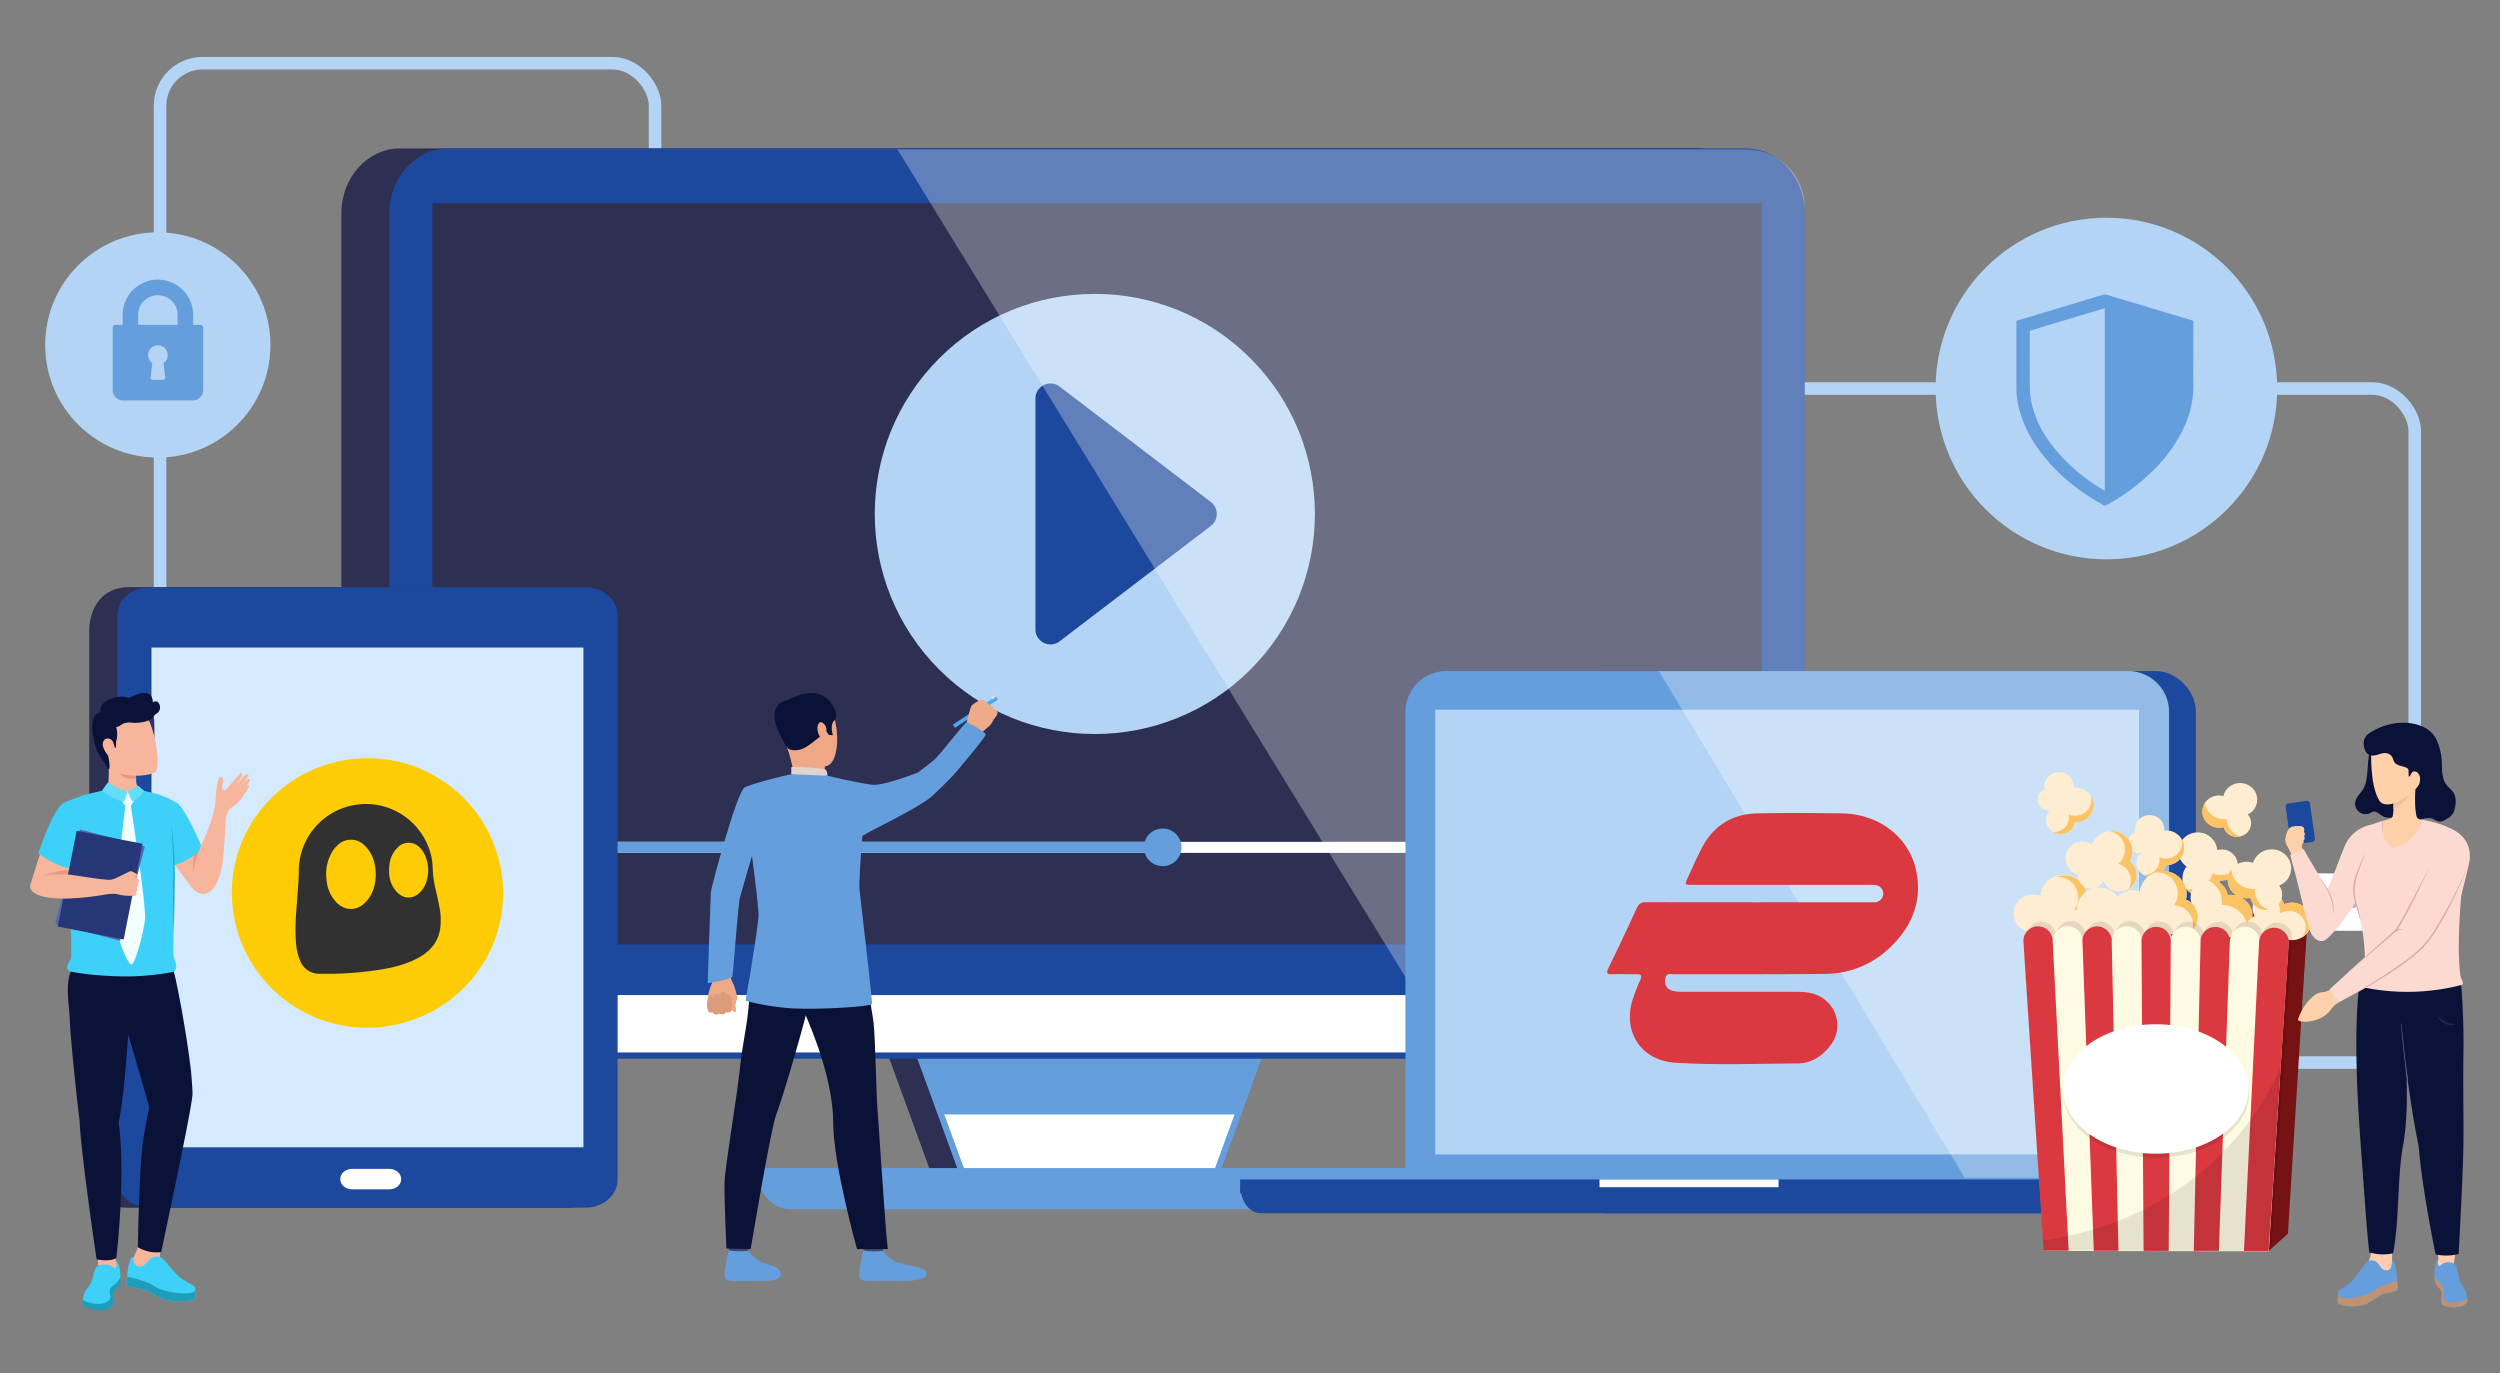
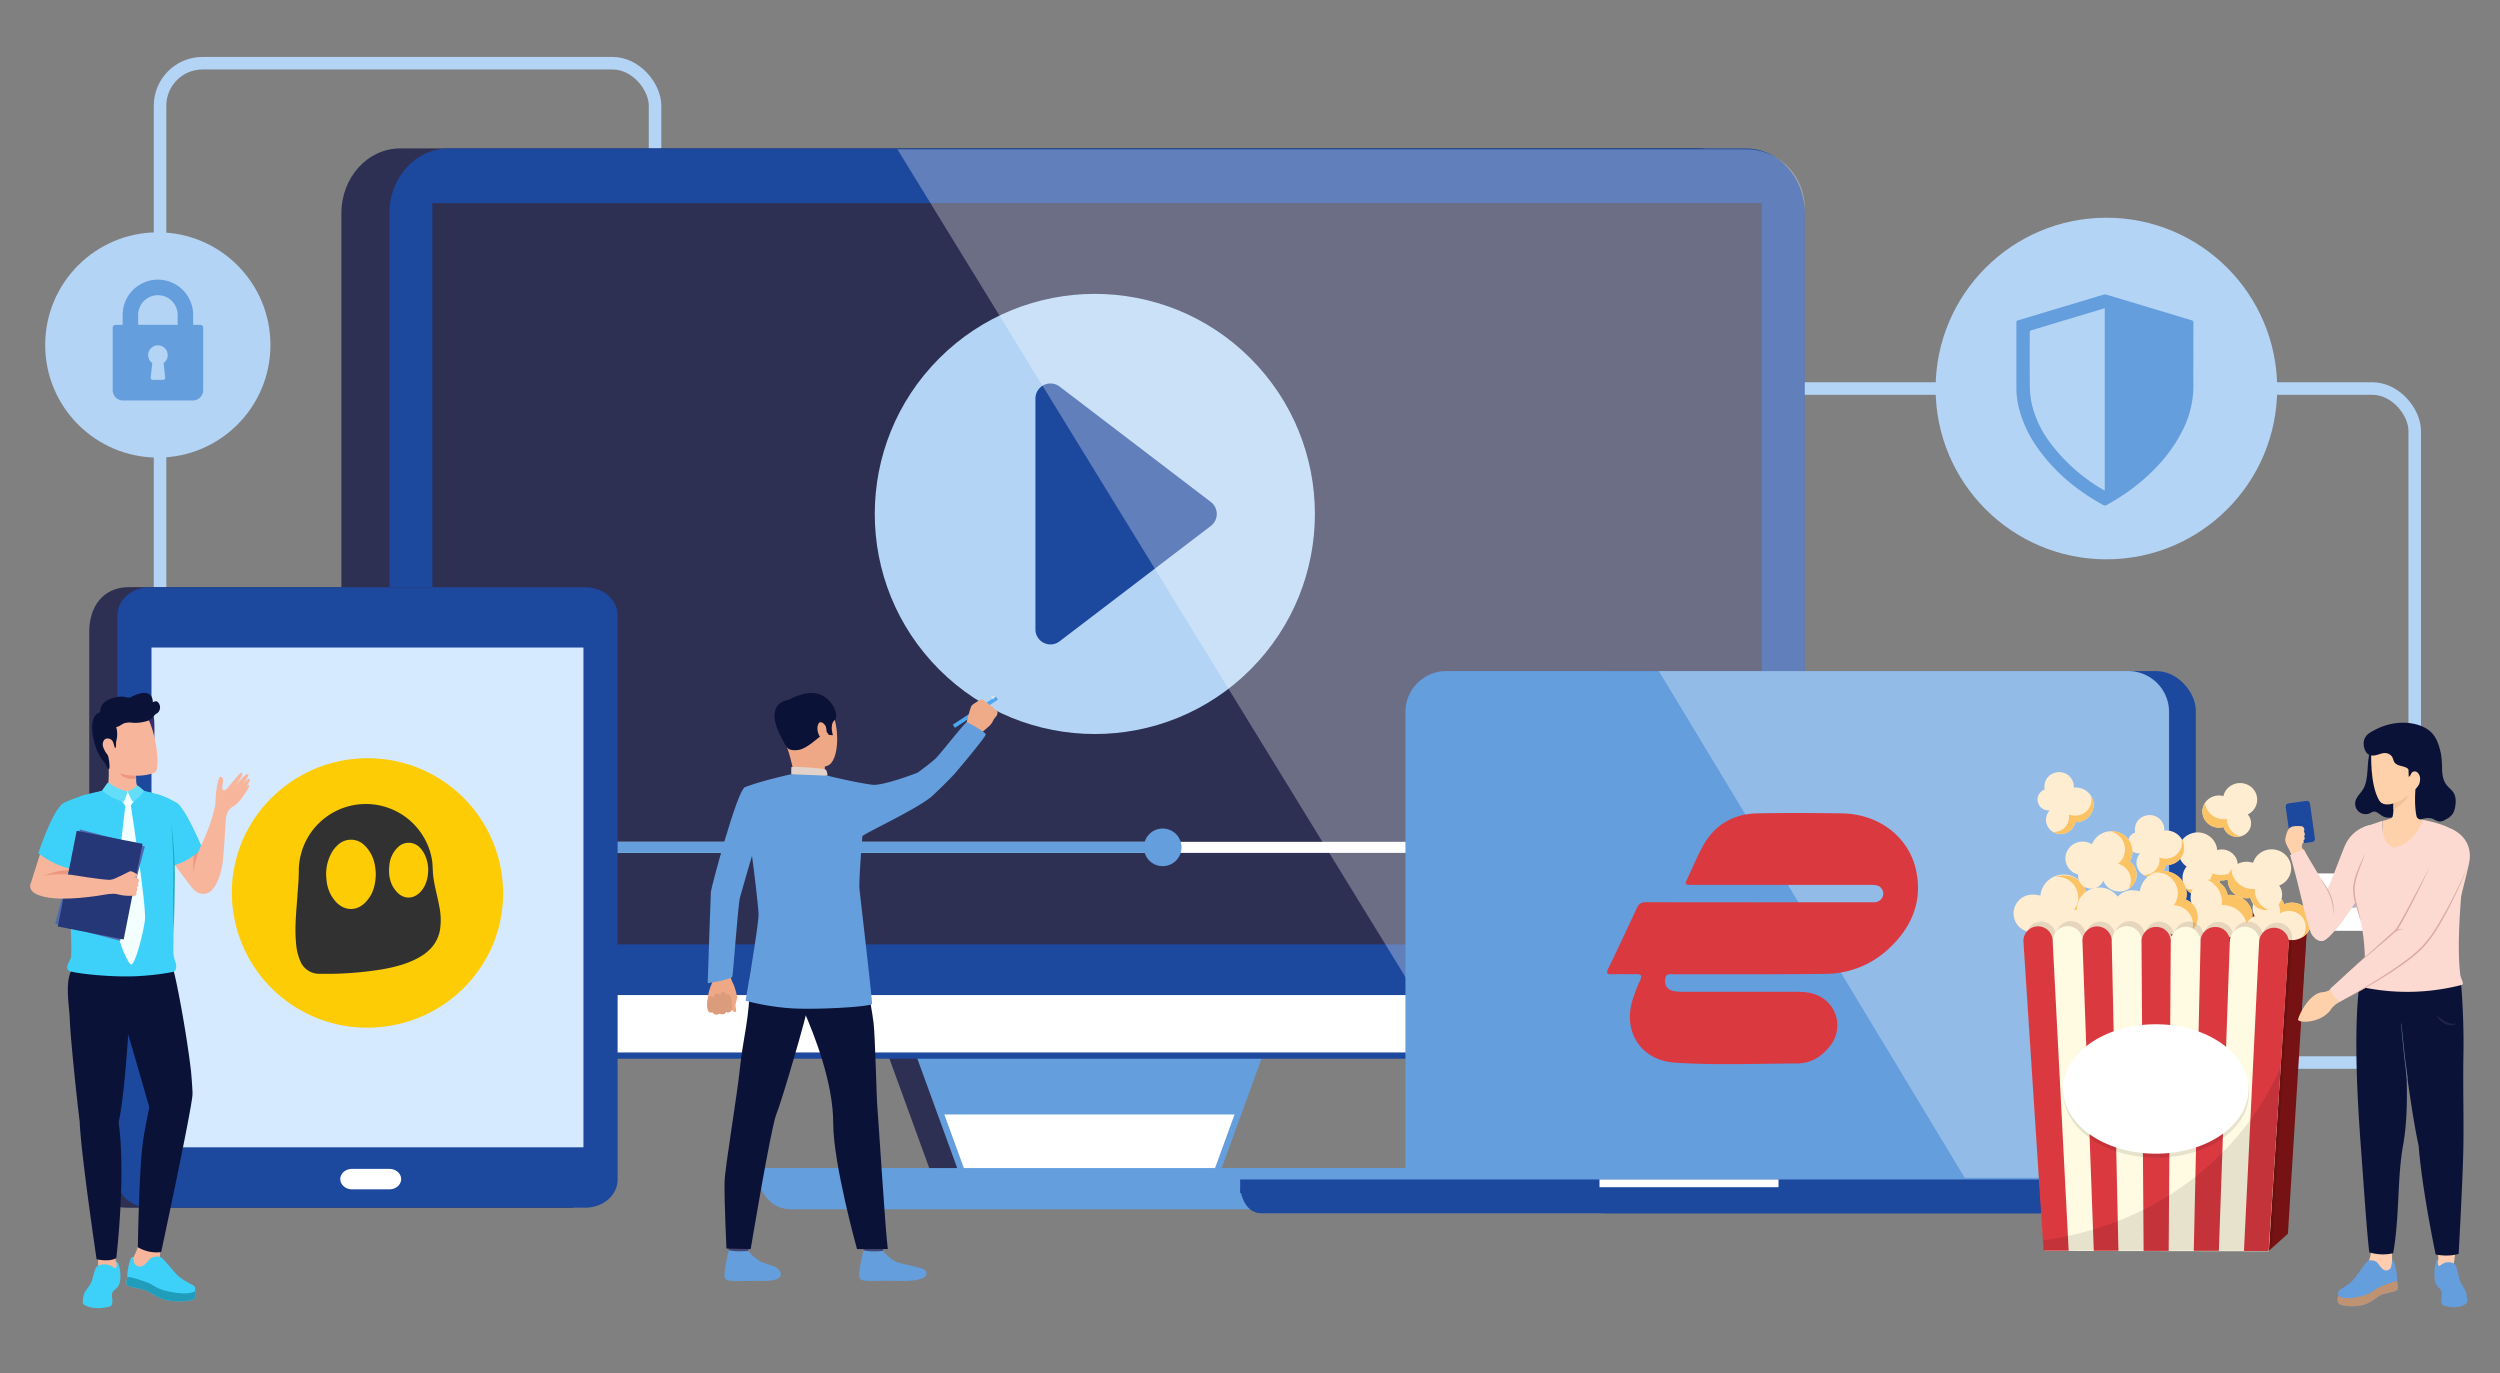
<svg xmlns="http://www.w3.org/2000/svg" viewBox="0 0 1196 657">
  <rect x="0" y="0" width="1196" height="657" fill="#808080" stroke="none" />
  <g style="isolation:isolate">
    <g id="Capa_1" data-name="Capa 1">
      <rect x="802.28" y="185.87" width="352.92" height="322.44" rx="20.32" style="fill:none;stroke:#b4d4f5;stroke-miterlimit:10;stroke-width:6px" />
      <rect x="76.57" y="30.24" width="236.8" height="399.1" rx="20.32" style="fill:none;stroke:#b4d4f5;stroke-miterlimit:10;stroke-width:6px" />
      <path d="M840.36,474c0,17.13-12.58,31-28.11,31H191.43c-15.53,0-28.11-13.87-28.11-31V102c0-17.12,12.58-31,28.11-31H812.25c15.53,0,28.11,13.88,28.11,31Z" style="fill:#2d3053" />
      <polygon points="589.25 500.19 423.21 500.19 447.22 566.11 565.25 566.11 589.25 500.19" style="fill:#2d3053" />
      <polygon points="604.21 500.19 438.17 500.19 462.18 566.11 580.21 566.11 604.21 500.19" style="fill:#fff;stroke:#649edd;stroke-miterlimit:10;stroke-width:3px" />
      <polygon points="604.21 500.19 592.21 533.15 450.18 533.15 438.17 500.19 604.21 500.19" style="fill:#649edd" />
      <path d="M664,578.51H378.37c-15.15,0-17.49-19.71-17.49-19.71H681.51S679.18,578.51,664,578.51Z" style="fill:#649edd" />
      <path d="M863.36,472.06c0,17-12.58,30.84-28.11,30.84H214.43c-15.53,0-28.11-13.8-28.11-30.84V101.88c0-17,12.58-30.85,28.11-30.85H835.25c15.53,0,28.11,13.81,28.11,30.85Z" style="fill:#1c489e" />
      <path d="M186.32,474.54v20.2c0,5.67,12.58,10.27,28.11,10.27H835.25c15.53,0,28.11-4.6,28.11-10.27v-20.2Z" style="fill:#fff;stroke:#1c489e;stroke-miterlimit:10;stroke-width:3px" />
      <rect x="206.86" y="97.15" width="635.95" height="354.63" style="fill:#2d3053" />
      <circle cx="523.77" cy="245.87" r="105.28" transform="translate(-20.45 442.38) rotate(-45)" style="fill:#b4d4f5" />
      <path d="M495.35,190.65V301.1a7.19,7.19,0,0,0,11.56,5.71l72.37-55.22a7.19,7.19,0,0,0,0-11.43l-72.37-55.23A7.2,7.2,0,0,0,495.35,190.65Z" style="fill:#1c489e" />
      <g style="opacity:0.3">
        <path d="M835.25,71.45H429.34l266.35,434H835.25a27.87,27.87,0,0,0,28.11-27.64V99.1A27.88,27.88,0,0,0,835.25,71.45Z" style="fill:#fff" />
      </g>
      <rect x="213.58" y="402.73" width="631.69" height="5.29" style="fill:#fff" />
      <rect x="213.52" y="402.73" width="346.33" height="5.29" style="fill:#649edd" />
      <path d="M547.23,405.37a9,9,0,1,1,9,9A9,9,0,0,1,547.23,405.37Z" style="fill:#649edd" />
      <rect x="749.06" y="321.05" width="301.42" height="259.38" rx="18.86" style="fill:#1c489e" />
      <path d="M1037.61,567.1V340.59a19.54,19.54,0,0,0-19.54-19.54H691.91a19.54,19.54,0,0,0-19.55,19.54V567.1Z" style="fill:#649edd" />
      <path d="M1027,580.43H603.44c-8.79,0-10.14-11.63-10.14-11.63h443.78S1035.73,580.43,1027,580.43Z" style="fill:#1c489e" />
      <rect x="593.3" y="564.26" width="443.78" height="6.52" style="fill:#1c489e" />
      <rect x="765.2" y="564.26" width="85.64" height="3.7" style="fill:#fff" />
-       <rect x="686.65" y="339.51" width="336.68" height="212.77" style="fill:#b4d4f5" />
      <path d="M1037.74,563.47V340.59a19.54,19.54,0,0,0-19.54-19.54H793.6L939.94,563.47Z" style="fill:#fff;opacity:0.3" />
      <path d="M1062,421.18a7.9,7.9,0,0,0,4.34-.75,7.32,7.32,0,0,0,3.36-10,7.74,7.74,0,0,0-9-3.74,8.79,8.79,0,0,0-1-3.5,9.42,9.42,0,0,0-12.46-4,8.86,8.86,0,0,0-4.07,12.09,9,9,0,0,0,2.92,3.27,8.5,8.5,0,0,0-1,9.4,9.12,9.12,0,0,0,12.08,3.82A8.7,8.7,0,0,0,1062,421.18Z" style="fill:#ffedd2" />
      <path d="M1057.1,427.85a8.7,8.7,0,0,0,4.85-6.67,7.9,7.9,0,0,0,4.34-.75,7.43,7.43,0,0,0,4.08-5.41,10.16,10.16,0,0,1-3.25,2.5,10.56,10.56,0,0,1-8.62.32,10.05,10.05,0,0,1-5.36,6.56,10.59,10.59,0,0,1-7.45.71A9.16,9.16,0,0,0,1057.1,427.85Z" style="fill:#fcc365" />
      <path d="M1036.05,413.88a8.75,8.75,0,0,0,2.15-.2,8.29,8.29,0,0,0,6.48-9.9,8.53,8.53,0,0,0-9.32-6.4,6.65,6.65,0,0,0-.14-2.12,7,7,0,0,0-8.42-5.13,6.81,6.81,0,0,0-5.32,8.11,5.14,5.14,0,0,0-3.31,6,5.32,5.32,0,0,0,5.7,4,6.62,6.62,0,0,0-1.62,6,7,7,0,0,0,8.41,5.13A6.91,6.91,0,0,0,1036.05,413.88Zm-8.28-7.82h0l0-.06Z" style="fill:#ffedd2" />
      <path d="M1030.66,419.36a6.91,6.91,0,0,0,5.39-5.48,8.75,8.75,0,0,0,2.15-.2,8.18,8.18,0,0,0,5.32-12.58c0,.15.09.31.12.47a7.55,7.55,0,0,1-5.9,9,8,8,0,0,1-4.79-.43,7,7,0,0,1-5.48,8.22,7.35,7.35,0,0,1-1.31.17l-.41.16A7.21,7.21,0,0,0,1030.66,419.36Z" style="fill:#fcc365" />
      <path d="M1103.69,442.48a7.14,7.14,0,0,0-14.09-1.43,7.13,7.13,0,0,0-14.16.95v.22h0c0-.13,0-.21,0-.22a6.81,6.81,0,0,0-7-6.69,6.9,6.9,0,0,0-7,6.78v.11h0V442a7.12,7.12,0,0,0-14.24,0c0,.07,0,.14,0,.21h0v-.1a7,7,0,0,0-14,0v.11h0a1.48,1.48,0,0,0,0-.21,7.12,7.12,0,0,0-14.24,0c0,.07,0,.14,0,.21h0V442a7,7,0,0,0-14,0v.11h0c0-.07,0-.14,0-.22a7.12,7.12,0,0,0-14.24,0,1.62,1.62,0,0,0,0,.22h0V442a7,7,0,0,0-14,0c0,.5,7.67,117.82,9.33,143.32h0l.24,3.65c0,.79.08,1.21.08,1.21l12,0v0l12,0v0h11.79v0l12,0v0l12,0v0l12,0v0l12,0v0l12,0v0H1094v0h0v-.06h.06l5.71-88.3h0C1101.87,470.51,1103.69,442.74,1103.69,442.48Z" style="fill:#961b1f" />
      <polygon points="1094.55 590.2 1085.41 598.38 1095 450.66 1103.69 443.34 1094.55 590.2" style="fill:#761213" />
      <path d="M1065.68,428.21a8.53,8.53,0,0,0-2.18-4.5,9.09,9.09,0,0,0-12.56-.67A8.44,8.44,0,0,0,1049.3,434a10.92,10.92,0,0,0-3.75,2.13,10.23,10.23,0,0,0-.83,14.77,11,11,0,0,0,15.23.81,10.3,10.3,0,0,0,2.92-4.17,10.73,10.73,0,0,0,11.2-1.73,9.92,9.92,0,0,0,.81-14.31A10.63,10.63,0,0,0,1065.68,428.21Z" style="fill:#ffedd2" />
      <path d="M1074.88,431.49a10.63,10.63,0,0,0-9.2-3.28,8.53,8.53,0,0,0-2.18-4.5,9,9,0,0,0-7.5-2.83,12,12,0,0,1,3.88,2.79,11.37,11.37,0,0,1,3,9.3,12.18,12.18,0,0,1,9.22,3.87,11.36,11.36,0,0,1,3.06,7.91A9.91,9.91,0,0,0,1074.88,431.49Z" style="fill:#fcc365" />
      <path d="M1028.69,460.14a9.06,9.06,0,0,0,5.13-.08,8.57,8.57,0,0,0,5.8-10.82,8.9,8.9,0,0,0-9.63-5.95,10.05,10.05,0,0,0-.45-4.19,10.86,10.86,0,0,0-13.54-6.82,10.32,10.32,0,0,0-4.31,17.43,9.93,9.93,0,0,0-3,10.6,10.52,10.52,0,0,0,13.13,6.6A10.25,10.25,0,0,0,1028.69,460.14Z" style="fill:#ffedd2" />
      <path d="M1021.83,466.91a10.25,10.25,0,0,0,6.86-6.77,9.06,9.06,0,0,0,5.13-.08,8.77,8.77,0,0,0,5.75-5.46,12.12,12.12,0,0,1-4.22,2.28,12.29,12.29,0,0,1-10-1.21,11.87,11.87,0,0,1-7.43,6.55,12.3,12.3,0,0,1-8.7-.55A10.58,10.58,0,0,0,1021.83,466.91Z" style="fill:#fcc365" />
      <path d="M998.13,432.43a11.21,11.21,0,1,0-22-3.95,9.6,9.6,0,0,0-2.85-.44,9,9,0,1,0-.07,17.9,7,7,0,0,0,13.88-.06,9.3,9.3,0,0,0,7.51,3.76,9.09,9.09,0,0,0,9.25-8.93A9,9,0,0,0,998.13,432.43Zm-12.78,8v.06l-.07-.07Z" style="fill:#ffedd2" />
      <path d="M1003.81,440.71a9,9,0,0,0-5.68-8.28,10.87,10.87,0,0,0-10.86-13.64,11.58,11.58,0,0,0-3.88.66l.65,0a10.09,10.09,0,0,1,10.22,9.94,9.62,9.62,0,0,1-2,5.82,9.32,9.32,0,0,1,9.28,9.18,8.37,8.37,0,0,1-.17,1.67c0,.19.07.38.09.56A8.77,8.77,0,0,0,1003.81,440.71Z" style="fill:#fcc365" />
      <path d="M1045.73,430.34a10.64,10.64,0,0,0,.37-2.73,11.26,11.26,0,0,0-22.4-1.21,9.6,9.6,0,0,0-2.85-.44,9,9,0,1,0-.07,17.9,7,7,0,0,0,13.88-.07,9.31,9.31,0,0,0,7.51,3.77,9.1,9.1,0,0,0,9.25-8.94A9,9,0,0,0,1045.73,430.34Zm-12.77,8v.06l-.07-.07Z" style="fill:#ffedd2" />
      <path d="M1051.42,438.62a9,9,0,0,0-5.69-8.28,10.64,10.64,0,0,0,.37-2.73,11.07,11.07,0,0,0-11.22-10.9,11.33,11.33,0,0,0-3.88.66l.65,0a10.08,10.08,0,0,1,10.22,9.93,9.67,9.67,0,0,1-2,5.83,9.31,9.31,0,0,1,9.28,9.17A8.4,8.4,0,0,1,1049,444a5.43,5.43,0,0,1,.09.56A8.8,8.8,0,0,0,1051.42,438.62Z" style="fill:#fcc365" />
      <path d="M1018.88,412.13a10.24,10.24,0,0,0,1-2.28,9.73,9.73,0,0,0-7.17-11.89,10.12,10.12,0,0,0-11.92,5.94,8.43,8.43,0,0,0-2.36-1,8.27,8.27,0,0,0-10.07,5.71,8,8,0,0,0,5.85,9.75,6.08,6.08,0,0,0,4.63,6.56,6.32,6.32,0,0,0,7.39-3.58,8.17,8.17,0,0,0,5.61,4.9,8.29,8.29,0,0,0,10.08-5.71A7.88,7.88,0,0,0,1018.88,412.13Zm-12.9,4.11,0,.06a.59.59,0,0,0,0-.08Z" style="fill:#ffedd2" />
      <path d="M1021.87,420.53a7.88,7.88,0,0,0-3-8.4,10.24,10.24,0,0,0,1-2.28,9.73,9.73,0,0,0-7.17-11.89,10.24,10.24,0,0,0-3.51-.27l.57.12a8.76,8.76,0,0,1,3.48,15.44,8.16,8.16,0,0,1,5.89,10,9.52,9.52,0,0,1-.53,1.41c0,.17,0,.34-.06.51A8,8,0,0,0,1021.87,420.53Z" style="fill:#fcc365" />
      <path d="M1092.71,432.63a7.39,7.39,0,0,0-3.6-4.5,7.8,7.8,0,0,0-10.47,2.77,7.23,7.23,0,0,0,0,7.34,10.62,10.62,0,0,0-4.41,4.11,10.28,10.28,0,0,0,4,14.27,11,11,0,0,0,14.72-3.9,10.18,10.18,0,0,0,1.23-3.27,9.35,9.35,0,0,0,10.35-4.22,8.8,8.8,0,0,0-3.44-12.21A9.49,9.49,0,0,0,1092.71,432.63Z" style="fill:#ffedd2" />
      <path d="M1092.71,432.63a7.39,7.39,0,0,0-3.6-4.5,7.86,7.86,0,0,0-8.22.38,8.17,8.17,0,0,1,5.86.79,7.7,7.7,0,0,1,4,7.69,8.24,8.24,0,0,1,8.25-.18,7.65,7.65,0,0,1,3,10.6,8.77,8.77,0,0,1-.79,1.1,9,9,0,0,0,3.35-3.28,8.8,8.8,0,0,0-3.44-12.21A9.49,9.49,0,0,0,1092.71,432.63Z" style="fill:#fcc365" />
      <path d="M1013.8,453a9.06,9.06,0,0,0,5.13-.08,8.57,8.57,0,0,0,5.8-10.82,8.91,8.91,0,0,0-9.63-6,10.22,10.22,0,0,0-.45-4.19,10.86,10.86,0,0,0-13.54-6.82,10.33,10.33,0,0,0-4.32,17.43,9.93,9.93,0,0,0-3,10.6,10.51,10.51,0,0,0,13.12,6.6A10.24,10.24,0,0,0,1013.8,453Z" style="fill:#ffedd2" />
-       <path d="M1006.93,459.77a10.24,10.24,0,0,0,6.87-6.77,9.06,9.06,0,0,0,5.13-.08,8.73,8.73,0,0,0,5.74-5.46,12,12,0,0,1-4.21,2.28,12.32,12.32,0,0,1-10-1.21,11.83,11.83,0,0,1-7.42,6.55,12.3,12.3,0,0,1-8.7-.55A10.57,10.57,0,0,0,1006.93,459.77Z" style="fill:#fcc365" />
      <g style="opacity:0.1">
        <path d="M1096.54,448.28a7.15,7.15,0,0,0-14.09-1.43,7.13,7.13,0,0,0-14.16.95V448h0c0-.13,0-.21,0-.22a6.81,6.81,0,0,0-7-6.69,6.9,6.9,0,0,0-7,6.78.41.41,0,0,0,0,.11h0v-.22a7.12,7.12,0,0,0-14.23,0V448h0v-.1a7,7,0,0,0-14,0v.1h0v-.21a7.12,7.12,0,0,0-14.24,0c0,.07,0,.14,0,.21h0v-.11a7,7,0,0,0-14,0v.11h0a1.55,1.55,0,0,0,0-.22,7.12,7.12,0,0,0-14.24,0,1.62,1.62,0,0,0,0,.22h0v-.11a7,7,0,0,0-14,0c0,.5,7.67,117.83,9.34,143.33h0l.24,3.64c.06.79.08,1.21.08,1.21l12,0v0l12,0v0H1015v0h12v0l12,0v0l12,0v0l12,0v0l12,0v0l11.79,0v0h0V596h.06l5.71-88.3h0C1094.72,476.31,1096.54,448.54,1096.54,448.28Z" />
      </g>
      <path d="M1081,450.42v-.21a7.12,7.12,0,0,0-14.23,0v.22l-14,0v-.22a7.12,7.12,0,0,0-14.23,0v.22l-14,0a1.48,1.48,0,0,0,0-.21,7.12,7.12,0,0,0-14.24,0c0,.07,0,.14,0,.21l-14,0c0-.07,0-.14,0-.21a7.12,7.12,0,0,0-14.24,0,1.55,1.55,0,0,0,0,.22l-13.84,0,9.71,148,107.47.17,9.49-148Z" style="fill:#fffbe2" />
      <path d="M982,450.38a1.62,1.62,0,0,0,0-.22,7,7,0,0,0-14,0c0,.56,9.65,148.18,9.65,148.18l12,0Z" style="fill:#da3940" />
      <path d="M1010.24,450.42v-.22a7,7,0,0,0-14,0c0,.49,5.43,148.18,5.43,148.18l11.79,0Z" style="fill:#da3940" />
      <path d="M1031.5,443.44a6.91,6.91,0,0,0-7,6.79,1.48,1.48,0,0,0,0,.21l1,148,12,0s1-147.74,1-148.16A6.9,6.9,0,0,0,1031.5,443.44Z" style="fill:#da3940" />
      <path d="M1059.75,443.49a6.9,6.9,0,0,0-7,6.78c0,.07,0,.14,0,.22l-3.25,147.94,12,0s5.25-147.78,5.25-148.27A6.81,6.81,0,0,0,1059.75,443.49Z" style="fill:#da3940" />
      <path d="M1095,450.66a7.13,7.13,0,0,0-14.24-.13l-7.25,147.94,11.79,0S1095,451.26,1095,450.66Z" style="fill:#da3940" />
      <g style="opacity:0.1">
        <ellipse cx="1031.6" cy="522.92" rx="30.95" ry="44.39" transform="translate(507.19 1553.76) rotate(-89.92)" />
      </g>
      <path d="M1075.72,521.05c0,17.09-19.92,30.91-44.44,30.88S986.92,538,987,520.91,1006.87,490,1031.39,490,1075.75,504,1075.72,521.05Z" style="fill:#fff" />
      <g style="opacity:0.1">
        <path d="M1091.12,510.09s-25.19,70.43-113.81,83.38l.32,4.74,107.78.17Z" />
      </g>
      <path d="M1076.59,429.54a7.37,7.37,0,0,0,2.14,3.75,7.84,7.84,0,0,0,10.85-.12,7.27,7.27,0,0,0,.76-9.52,9.3,9.3,0,0,0,3.1-2,8.82,8.82,0,0,0-.15-12.75,9.5,9.5,0,0,0-13.15.14,8.85,8.85,0,0,0-2.27,3.75,9.23,9.23,0,0,0-9.53,2.1,8.55,8.55,0,0,0,.15,12.36A9.19,9.19,0,0,0,1076.59,429.54Z" style="fill:#ffedd2" />
      <path d="M1068.49,427.22a9.19,9.19,0,0,0,8.1,2.32,7.37,7.37,0,0,0,2.14,3.75,7.84,7.84,0,0,0,6.62,2,10.41,10.41,0,0,1-3.5-2.19,9.84,9.84,0,0,1-3.09-7.84,10.53,10.53,0,0,1-8.16-2.81,9.87,9.87,0,0,1-3.1-6.64A8.53,8.53,0,0,0,1068.49,427.22Z" style="fill:#fcc365" />
      <path d="M1063.73,395.65a6.52,6.52,0,0,0,2.12,3.16,6.88,6.88,0,0,0,9.49-.79,6.37,6.37,0,0,0,0-8.38,7.93,7.93,0,0,0,2.59-2,7.77,7.77,0,0,0-1-11.16,8.35,8.35,0,0,0-11.51.95,7.78,7.78,0,0,0-1.74,3.43,8.05,8.05,0,0,0-8.2,2.43,7.52,7.52,0,0,0,1,10.82A8.08,8.08,0,0,0,1063.73,395.65Z" style="fill:#ffedd2" />
-       <path d="M1056.48,394.14a8.08,8.08,0,0,0,7.25,1.51,6.52,6.52,0,0,0,2.12,3.16,6.91,6.91,0,0,0,5.93,1.35,9.28,9.28,0,0,1-3.21-1.69,8.7,8.7,0,0,1-3.23-6.67,9.3,9.3,0,0,1-7.33-2,8.72,8.72,0,0,1-3.16-5.62A7.52,7.52,0,0,0,1056.48,394.14Z" style="fill:#fcc365" />
+       <path d="M1056.48,394.14a8.08,8.08,0,0,0,7.25,1.51,6.52,6.52,0,0,0,2.12,3.16,6.91,6.91,0,0,0,5.93,1.35,9.28,9.28,0,0,1-3.21-1.69,8.7,8.7,0,0,1-3.23-6.67,9.3,9.3,0,0,1-7.33-2,8.72,8.72,0,0,1-3.16-5.62A7.52,7.52,0,0,0,1056.48,394.14" style="fill:#fcc365" />
      <path d="M992.77,393.33a8.84,8.84,0,0,0,2.16-.21,8.29,8.29,0,0,0,6.47-9.9,8.52,8.52,0,0,0-9.32-6.39,6.34,6.34,0,0,0-.14-2.12,7,7,0,0,0-8.41-5.13,6.81,6.81,0,0,0-5.33,8.11,5.14,5.14,0,0,0-3.31,6,5.32,5.32,0,0,0,5.7,4,6.63,6.63,0,0,0-1.62,6,7,7,0,0,0,8.41,5.13A6.92,6.92,0,0,0,992.77,393.33Zm-8.28-7.83h0l0-.06Z" style="fill:#ffedd2" />
      <path d="M987.38,398.81a6.92,6.92,0,0,0,5.39-5.48,8.84,8.84,0,0,0,2.16-.21,8.29,8.29,0,0,0,6.47-9.9,7.91,7.91,0,0,0-1.16-2.67c0,.15.09.3.13.46a7.56,7.56,0,0,1-5.9,9,8,8,0,0,1-4.8-.42,7,7,0,0,1-5.47,8.22,7.44,7.44,0,0,1-1.31.16l-.42.16A7.23,7.23,0,0,0,987.38,398.81Z" style="fill:#fcc365" />
      <path d="M283.05,556.58c0,11.72-4.46,21.21-10,21.21h-212c-13.42,0-18.36-9.49-18.36-21.21V302.11c0-11.71,6.49-21.21,18.88-21.21H273.08c5.51,0,10,9.5,10,21.21Z" style="fill:#2d3053" />
      <path d="M71.64,577.76c-8.55,0-15.47-6-15.47-13.41v-270c0-7.41,6.92-13.41,15.47-13.41H280c8.55,0,15.47,6,15.47,13.41v270c0,7.41-6.92,13.41-15.47,13.41Z" style="fill:#1c489e" />
      <rect x="72.47" y="309.78" width="206.65" height="239.09" style="fill:#d6eaff" />
      <path d="M191.93,564.08c0,2.72-2.54,4.91-5.67,4.91H168.44c-3.13,0-5.66-2.19-5.66-4.91h0c0-2.71,2.53-4.91,5.66-4.91h17.82c3.13,0,5.67,2.2,5.67,4.91Z" style="fill:#fff" />
      <path d="M841.52,431.66c-18,0-35.94,0-53.92-.06-2.36,0-3.59.72-4.58,2.87q-6.63,14.47-13.6,28.79c-1.29,2.65-.27,2.89,2,2.83,3.79-.11,7.59,0,11.39-.06,2.48-.06,2.78.8,1.82,2.94a85.74,85.74,0,0,0-3.55,9.18c-4.88,15.46,4,29.14,20.16,30.22,19.45,1.3,39,.47,58.44.39,6.8,0,12.08-3.43,16.09-8.74a15.62,15.62,0,0,0-5.93-23.71c-3.43-1.62-7.06-1.83-10.74-1.83q-26.58,0-53.15,0a29.89,29.89,0,0,1-4.92-.28c-3-.53-4.69-2.29-4.46-5.53.25-3.45,2.87-2.56,4.85-2.57,23.91-.07,47.84.09,71.75-.2a44.52,44.52,0,0,0,30.92-12.53c10.41-9.9,15.52-21.91,12.72-36.26-3.24-16.59-17.86-27.8-35.88-28-13.42-.18-26.84-.26-40.25,0-11.32.24-20.2,5.32-25.82,15.28-2.72,4.83-4.82,10-7.19,15-1.85,3.93-1.84,3.94,2.47,3.94h83.9a15.75,15.75,0,0,1,3.77.22,4,4,0,0,1,3.1,3.47,3.88,3.88,0,0,1-1.84,3.88c-1.36,1-2.91.73-4.41.73Z" style="fill:#da3940" />
      <path d="M70.39,379.05c-1.12,2.62-4.62,6.05-7.43,6.48-9.59,1.41-13.82-4.58-15.24-6.78.18-.08.5-.17.73-.24a5.61,5.61,0,0,0,3.43-4.64,46.58,46.58,0,0,0-.38-11l13.21,4.68c.13.92.24,1.93.32,3,0,.63.08,1.24.1,1.84s0,1.12.06,1.63a4.38,4.38,0,0,0,2.61,3.89Z" style="fill:#f7b59c" />
      <path d="M67.73,353.2a7.64,7.64,0,0,0,1.78,5.15,4.92,4.92,0,0,0,3.15,2.17c1.39.16,1.5-16.76.81-17.67a4.29,4.29,0,0,0-4.09-1.57" style="fill:#362d70" />
      <path d="M65.13,372.39a13.94,13.94,0,0,1-3.1.23c-3.12-.5-4.89-2.28-5.53-4.08a20.78,20.78,0,0,0,8.53,2C65.07,371.18,65.11,371.79,65.13,372.39Z" style="fill:#ed9780" />
      <path d="M68.13,340.17c6.31,5.46,9,28,6,29.34-5.57,2.49-16.05,2.16-20.9-1.62-5.24-4.1-5.53-13.78-5.6-19.9-.07-5.56,1.3-13,8.33-12.81A19.45,19.45,0,0,1,68.13,340.17Z" style="fill:#f7b59c" />
      <path d="M50.75,346.59a5.87,5.87,0,0,0,6.4.71,23.78,23.78,0,0,1,2.22-1.3,9.74,9.74,0,0,1,4.17-.22,19.43,19.43,0,0,0,5.93-.59A6.86,6.86,0,0,0,72.19,344a9.28,9.28,0,0,0,1.42-1.38,4.22,4.22,0,0,1,.77-.91,6.1,6.1,0,0,1,.7-.41,3.53,3.53,0,0,0,.38-5.45,1.58,1.58,0,0,0-.67-.34,2.44,2.44,0,0,0-1.68.51,6,6,0,0,0-.76-3,3.86,3.86,0,0,0-2.78-1.51,8.19,8.19,0,0,0-3.21.44,19.93,19.93,0,0,0-3.13,1.23,4.4,4.4,0,0,1-1.69.6,7,7,0,0,1-2-.4,8.55,8.55,0,0,0-3.45.11,13,13,0,0,0-5.83,2.27,5.59,5.59,0,0,0-2.1,6" style="fill:#0a1237" />
      <path d="M53.62,344.07a6.78,6.78,0,0,1,2,3.87,12.35,12.35,0,0,1,0,6.58c-.2.6.06,3.46-.56,3.34-.24-.05-.53-2-1.09-3.12-.88-1.68-3.35-1.89-4.18-.66-1.48,2.2,0,4.22.43,5.24.37.83,1.27,1.57,1.52,2.41.31,1.08,1,5.09.45,6.15-.47.89-1.74-2.8-2.41-3.46-5-4.9-8.26-20.62-2.89-23.18a4.22,4.22,0,0,1,3.32-.47" style="fill:#0a1237" />
      <path d="M83.16,464.82C79.85,469.2,67,469,61.55,468.68c-21.14-1.1-27.63-3.86-27.63-3.86-4-1.21,0-5.3.12-7.26.58-16.6-2.79-42.62-2.79-42.62l7-33.89a73.64,73.64,0,0,1,10-2.54s4.19,6.89,12,7a8.84,8.84,0,0,0,9.11-7,48.19,48.19,0,0,1,11.71,3.72l2.29,31.06-.43,42.1a14.23,14.23,0,0,0,.87,4.42C84.36,461.43,84.79,463.73,83.16,464.82Z" style="fill:#3dd1f9" />
      <path d="M91.85,397.53S100,413.66,101,415.77c3.15,6.94-3.21,16-9.09,9-2.77-3.3-13.57-18.25-13.57-18.25" style="fill:#f7b59c" />
      <path d="M93.44,403.17s-2.19,13.12,0,20l4-16.28Z" style="fill:#ed9780" />
      <path d="M37,407.88s-1.53,3.95-3.81,8.33a57.65,57.65,0,0,1-3.2,5.46,20.58,20.58,0,0,1-4.44,5c-5.83,4.32-11.34-1.88-10.95-3.5s5.26-16.71,5.26-16.71Z" style="fill:#f7b59c" />
      <path d="M33.16,416.21a57.65,57.65,0,0,1-3.2,5.46H25.34L20.91,419A35.44,35.44,0,0,1,33.16,416.21Z" style="fill:#ed9780" />
      <path d="M84.54,384A52.58,52.58,0,0,0,75,379.87l2.76,7.39-.69.14s-1.84,9.39-1.84,9.72S78.83,408,78.83,408l4.24,6.05a31.12,31.12,0,0,0,13.71-8.31S88.89,386.8,84.54,384Z" style="fill:#3dd1f9" />
      <path d="M30.66,384a84.79,84.79,0,0,1,10.62-3.87l-2.07,7.23.69.13s1.93,9.41,1.83,9.72a115.52,115.52,0,0,1-7.81,18.49,41.22,41.22,0,0,1-15.58-7.49S25.25,386.91,30.66,384Z" style="fill:#3dd1f9" />
      <path d="M51.72,374.73s-1.72,3.71-4.21,3.91c0,0,2.93,7.53,13.18,7.66,0,0,7.34-.31,9.17-7.67a8.5,8.5,0,0,1-4.22-2.8,5.25,5.25,0,0,1-3.46,2.68s-.3,4.63-.83,4.94-1.05-4.94-1.05-4.94S56.67,378.33,51.72,374.73Z" style="fill:#3dd1f9" />
      <path d="M81.92,393.92c.58,4.3,1,8.63,1.3,13s.45,8.68.41,13-.12,8.67-.18,13-.22,8.68-.45,13c-.13-4.34-.15-8.68-.18-13s0-8.67.1-13,0-8.66-.22-13S82.24,398.25,81.92,393.92Z" style="fill:#1baac1" />
      <path d="M60,385.14s-5.69,47.11-5.25,54.25,6,21.37,7.91,22,5.89-14.82,6.69-21.27-6.81-55.11-6.81-55.11" style="fill:#f3feff" />
      <path d="M59.28,379a5.18,5.18,0,0,1,3.49-.19c.78.35,1.56,2.49,1.68,3.1s-1.25,2.69-1.86,3.44a10.92,10.92,0,0,1-2.6.13,8.18,8.18,0,0,1-2-3.69A3.72,3.72,0,0,1,59.28,379Z" style="fill:#f3feff" />
      <path d="M112.66,381.75,112,380l-4-2-3.38,1.78-1.16,5.12.25.56-.79,0a84.12,84.12,0,0,1-3,10.32c-1.73,4.73-4.33,9.73-5.2,12.43-.24.75-.55,1.78-.89,3h0s-.11.33-.26.89l0,.18h0c-.89,3.3-3.12,13.21,1.78,14.95,8.85,3.15,11.16-14.37,11.16-14.37.69-6.86,1.17-14.73,1.46-20.22a11.08,11.08,0,0,1,1.57-5.2,9.62,9.62,0,0,1,2.31-1.87C113.77,384.36,112.66,381.75,112.66,381.75Z" style="fill:#f7b59c" />
      <path d="M103,385.68s.18-10.68,2.13-14.05a1.27,1.27,0,0,1,1.51,1c.43,1.29-.65,3.57-.21,4.76s1.13.68,2,0,6.15-7.7,7-7.66.47,1.09.15,1.7-3,4.66-3,4.66,5.12-6.73,6.2-5.67c.7.69-4.15,6.73-4.15,6.73s4-5.44,4.8-4.43-3,5.06-3,5.06,2.17-2.74,2.67-2.19c.64.71-2.34,4.59-3.15,5.84s-3.06,3.68-4.17,4.14-2,.72-2.31,1.6" style="fill:#f7b59c" />
      <rect x="31.83" y="400.12" width="32.13" height="46.66" transform="translate(108.91 1.69) rotate(14.69)" style="fill:#516aaf" />
      <rect x="31.83" y="400.12" width="32.13" height="46.66" transform="translate(82.89 -1.26) rotate(11.16)" style="fill:#253777" />
      <path d="M32.69,418.38c-.79,0-1.87-.07-3.1-.1h0l-.93,0h-.19c-3.42,0-13.56.37-14,5.55-.33,4,6.73,6,15,6.08,11.26.13,24.78-2.63,25-2.68L54,421C46.74,420.86,35.52,418.52,32.69,418.38Z" style="fill:#f7b59c" />
      <path d="M66.51,421.17c-.11-.62-.82-1.25-2.05-1.71l.08,0c1,.18,1.35-.6,1.14-1s-2.66-1.82-3.37-1.65S58,419,56.48,419.55a11.23,11.23,0,0,1-4,1.42l-.92,6.78a13,13,0,0,1,4.4,0,21.19,21.19,0,0,0,7.36.74l-.07.34A3.15,3.15,0,0,0,65,428.3c.61-.55.1-1.61.1-1.61a1.26,1.26,0,0,0,.54-.94,1.73,1.73,0,0,0-.15-1.07,3.48,3.48,0,0,0,.69-1.14,3.17,3.17,0,0,0-.15-1.09S66.6,421.64,66.51,421.17Z" style="fill:#f7b59c" />
      <path d="M51.82,374.32a23.12,23.12,0,0,0,9.24,4.31s-1.4,4.74-1.84,4.88-6.68-1.73-10.3-5.37C48.92,378.14,51.32,374.37,51.82,374.32Z" style="fill:#64ddf9" />
      <path d="M61.06,378.63s1.93,4.53,2.31,4.67,3.79-1.73,5.43-5.07c0,0-2.65-2.51-3.16-2.4A12.25,12.25,0,0,1,61.06,378.63Z" style="fill:#64ddf9" />
      <path d="M66.48,594.77a28.49,28.49,0,0,1-2.83,7l.18,6.17,3.29,1.47,9.32-8.1a43.87,43.87,0,0,0,.4-4.58Z" style="fill:#f7b59c" />
      <path d="M60.78,614.83c.66,1,7.86,1.68,9.63,2.7s5.82,3.88,10.12,4.61,10.94.44,12.4-.78.36-3.79.36-3.79.37-1.57-.35-2.26-4.7-2.39-7.34-4.61-6.34-7.73-8.79-9.3a5.78,5.78,0,0,0-3.32,0c-2.35.49-3.15,3.29-5.2,4.16a3,3,0,0,1-4-1.16c-.43-.85-.44-3.27-1.13-3.09s-2.38,5.75-2.23,9.5C61,610.84,60.13,613.77,60.78,614.83Z" style="fill:#3dd1f9" />
      <path d="M60.78,614.83c.66,1,7.86,1.68,9.63,2.7s5.82,3.88,10.12,4.61,10.94.44,12.4-.78.36-3.79.36-3.79-1.53,2.1-10,.77S74,615,71.23,613.85s-8-2.89-10.27-3C61,610.84,60.13,613.77,60.78,614.83Z" style="fill:#209dba" />
      <path d="M55.42,603.51,55,599.87l-8.09.18v5.44l1.47,5.73s6.45.07,6.5-.06,1.54-6.4,1.54-6.4Z" style="fill:#f7b59c" />
      <path d="M55.42,603.51s.87,1.65.14,2.75-1.17-.39-3.47-1.07-5.06-.17-5.88.89-1.42,3.54-2.13,6.23-3.56,5.15-3.94,7a13.54,13.54,0,0,0-.53,4.16c.16.94,5.31,3.79,13.14,1.47,0,0,1.53-.43.86-4.4s2.89-3,3.74-7.26S56.82,603.17,55.42,603.51Z" style="fill:#3dd1f9" />
-       <path d="M57.61,611a11.82,11.82,0,0,1-2,2.87c-1,.9-2.7,1.78-3.08,3s.4,3,.26,4.17-2.1,2.5-5,2.71-7.12-1-8.14-1.92c0,0-.42,2.29,0,2.86s2,1.23,6.08,1.92,7.67-.62,8.11-1.94-.08-5.22.25-6.12,3-2.75,3.16-3.45S58,611.81,57.61,611Z" style="fill:#209dba" />
      <path d="M33.36,487.12c.26,9.22,3.7,41.21,4.76,49.5.53,14.9,8.09,65.81,8.09,65.81,6.76,1.42,9.43-.6,9.43-.6s4.69-39.31,1.1-64.91c2.73-11.77,4.58-42,4.58-42,2.54,8.27,10.11,34.79,10.11,34.79s-2.26,11.12-2.91,15.47c-2,13.12-2.57,51.49-2.57,51.49A17.46,17.46,0,0,0,77.1,599s15-69.82,15-75.7c0-1.56-.24-5.4-.68-10.46,0,0,0-.05,0-.09-2.43-20.63-7.18-44.33-8.27-47.94-2.07.64-10.89,2-19.33,2.26-9.25.31-22.92-.73-29.91-2.26C31.09,470.77,33.21,482.07,33.36,487.12Z" style="fill:#0a1237" />
      <path d="M1105.34,421.64l6.12,20.52a4.37,4.37,0,0,0,4.19,3.12h48.79v-2.77h-16l-6.52-21.82a4,4,0,0,0-3.86-2.87h-29.89A3,3,0,0,0,1105.34,421.64Z" style="fill:#fff" />
      <ellipse cx="1125.72" cy="431.55" rx="2.42" ry="2.92" transform="translate(-77.69 358.8) rotate(-17.52)" style="fill:#383874;opacity:0.38" />
      <path d="M348.26,464a9.2,9.2,0,0,1,1.2,3.18,15.41,15.41,0,0,0,1.47,3.75,36.27,36.27,0,0,1,1.78,6.26c0,.45-1,3.28-.84,4.19s.66,2.7-.15,2.82-1.74-1.35-1.74-1.35a1.19,1.19,0,0,1-.61,1.15,2,2,0,0,1-2.05.08s-.49.91-1.11,1a2.53,2.53,0,0,1-2-.28,2.43,2.43,0,0,1-1.54.5,2,2,0,0,1-1.72-1.07s-1.53.31-2-.4a6.65,6.65,0,0,1-.55-2.13A24.53,24.53,0,0,1,340.33,471c2-4.21-.51-8.31-.51-8.31Z" style="fill:#eea886" />
      <path d="M350.2,482.26s.13-5.24-1.25-6.36-1.53.78-1.53.78.18-1.87-1.32-2.12-1.57,2-1.57,2a1.46,1.46,0,0,0-1.83-1.15c-1.59.3-1.21,2.14-1.21,2.14s-1.51-1.81-2.49-.07c-1.66,2.92-.06,6.38-.06,6.38s.46.79,2,.4c0,0,1,2,3.26.57,0,0,2.31,1.27,3.15-.76A1.92,1.92,0,0,0,350.2,482.26Z" style="fill:#db9c7c" />
      <path d="M366,388.46s-9,29.91-12,40.94c-.95,3.46-3.25,36.49-3.65,37.82s-11.79,3.16-11.79,3.16,1.38-41.33,1.51-43.59,12.55-48.4,16.17-50.05c2.71-1.23,4.14-.21,7.55,2.32C368.61,382.62,366,388.46,366,388.46Z" style="fill:#649edd" />
      <rect x="452.03" y="339.71" width="24.54" height="1.82" transform="matrix(0.84, -0.55, 0.55, 0.84, -110.72, 309.93)" style="fill:#4da8f2" />
      <path d="M477.26,340.86a5.51,5.51,0,0,1-.53,1.63s-.67.8-1.12,1.4a5.63,5.63,0,0,0-.32.48A9.66,9.66,0,0,1,473.6,347c-1,1-4.79,4.15-4.79,4.15l-3.27-2.77-3.38-1.52s1.89-8.25,2.7-9.28l.24-.28a13.18,13.18,0,0,1,2.13-1.46c.16-.14,1.91-1.39,2.53-1.23a2.07,2.07,0,0,1,1.56,1.31,5,5,0,0,1,2.32,1.49,3.11,3.11,0,0,1,2,1.87S477.19,339.89,477.26,340.86Z" style="fill:#efaa88" />
      <path d="M358.76,592.64s-.82,5.67-.92,6.53-9.1-.51-9.1-.51l-.73-6.75S357.63,591.84,358.76,592.64Z" style="fill:#424773" />
      <path d="M357.93,598.44a24.43,24.43,0,0,0,5.61,4.92c2.76,1.49,7.09,2.08,8.72,3.62,1.18,1.11,4.28,5.91-7.17,5.81s-17,.68-18.19-1.16,1.77-13.57,1.77-13.57S351.39,599,357.93,598.44Z" style="fill:#649edd" />
      <path d="M423.21,592.64s-.81,5.67-.92,6.53-9.1-.51-9.1-.51l-.72-6.75S422.09,591.84,423.21,592.64Z" style="fill:#424773" />
      <path d="M422.39,598.44a24.43,24.43,0,0,0,5.61,4.92c2.75,1.49,12.9,2.71,14.53,4.26,1.17,1.11,3.13,5.59-13,5.17-11.44-.29-17,.68-18.2-1.16s1.78-13.57,1.78-13.57S415.68,599.1,422.39,598.44Z" style="fill:#649edd" />
      <path d="M366.21,446.77s-8.46,13.43-7.83,25.57-3.06,25.39-4.33,38.07c-1.42,14.14-7.21,47.61-7.42,55.17s.9,31.71.9,31.71l11.6.27s9.74-58.52,12.26-64.49,15-48.53,15.45-53.3S366.21,446.77,366.21,446.77Z" style="fill:#0a1237" />
      <path d="M410.7,448.59s6.37,33.27,7.21,40.7,1.4,36,1.83,40.6,3.92,60.63,5,67.67H410s-11.38-40.8-11.38-60.11-8.79-42-14.46-54.7-18.67-13-22.16-36.67C362,446.08,406,441.09,410.7,448.59Z" style="fill:#0a1237" />
      <path d="M380.31,333.86s11.35-4.24,16.58,4.4,4.73,25.93-1,28.05-14.31,1-17.24-4.39-5.57-13.21-5.45-18.43S377.33,335.37,380.31,333.86Z" style="fill:#eea886" />
      <path d="M394.66,366.71s-.47,3.06.31,4.57-14.7,1.55-14.7,1.55a101.54,101.54,0,0,0-3.63-15.14C374.25,350.75,394.66,366.71,394.66,366.71Z" style="fill:#eea886" />
      <path d="M376.64,357.69s1.06,1.76,5.42,1.07,9.69-6.48,11.51-7.12,1.83-1.7,1.83-1.7l1.14,1.66,1.94.12s-1.77-5.19.9-7.3-2.77-16.8-16.75-11.91c0,0-10.74,3-10.35,9.07S374.23,354.64,376.64,357.69Z" style="fill:#0a1237" />
      <path d="M395.89,371.1s-.05-2.88-1.35-3.16-14.43-1.54-16-.91v3.36S381.6,372.29,395.89,371.1Z" style="fill:#e2d2ca" />
      <path d="M395.12,347.71c-.25-1-2.85-3.95-3.85-.81s1.51,7.35,2.9,7S395.74,350.31,395.12,347.71Z" style="fill:#eea886" />
      <path d="M417.59,375.46c-9-1.18-21.7-4.36-21.7-4.36l-17.38-.71s-16,3.51-22.24,6.35c-.6.27-.6,14.23-2.24,17.9l5.21,11s3,21.77,3.64,31.45c.28,4.45-6.21,41.68-6.21,41.68a120.07,120.07,0,0,0,18.82,3.36c11.87,1.31,41.51-.47,41.7-1.88s-5.74-52.18-6-54.81c-.41-4,1.39-25.48,1.39-25.48,2.74-2.13,26.79-13.29,33.35-19.11,1.76-1.56,9.17-8.77,11.28-11.27,7.46-8.82,13.57-16.39,14.32-18,.84-.93-8.11-5.79-8.92-6.06s-10.8,12.83-14.68,17c-1.73,1.88-8.92,7.11-8.92,7.11S423.22,375.79,417.59,375.46Z" style="fill:#649edd" />
      <path d="M377.08,334.88s-14.47,1.13-.44,22.81Z" style="fill:#0a1237" />
      <polygon points="475.07 334.66 476.26 332.85 474.07 333.13 475.07 334.66" style="fill:#dfe1e8" />
      <path d="M1144.84,595.58a37.85,37.85,0,0,0-.42,8l-.16,6.34-2.86,1.51-8.11-8.32a16,16,0,0,0,1.11-6Z" style="fill:#ffccb0" />
      <path d="M1146.91,617c-.57,1.08-6.83,1.73-8.37,2.77s-5.06,4-8.8,4.74-9.51.45-10.78-.8-.31-3.9-.31-3.9-.32-1.61.3-2.32,4.08-2.46,6.38-4.74,5.51-8,7.65-9.56a4.3,4.3,0,0,1,2.88,0c2,.5,2.74,3.38,4.53,4.27a2.43,2.43,0,0,0,3.45-1.19c.37-.87.37-3.36,1-3.18s2.07,5.91,1.93,9.77C1146.75,612.88,1147.48,615.89,1146.91,617Z" style="fill:#649edd" />
      <path d="M1146.91,617c-.57,1.08-6.83,1.73-8.37,2.77s-5.06,4-8.8,4.74-9.51.45-10.78-.8-.31-3.9-.31-3.9,1.33,2.16,8.67.79,8.11-3.46,10.5-4.61,7-3,8.93-3.1C1146.75,612.88,1147.48,615.89,1146.91,617Z" style="fill:#bf9271;mix-blend-mode:multiply" />
      <path d="M1166.53,602.44l-.35-4.74,8.63.53-.92,6.25-1.28,5.89s-5.6.07-5.65-.06-1.34-6.58-1.34-6.58Z" style="fill:#ffccb0" />
      <path d="M1164.64,610.15a17.39,17.39,0,0,0,.21,2.32c.75,4.39,3.84,3.38,3.25,7.46s.75,4.53.75,4.53c6.82,2.38,11.29-.55,11.44-1.51a5.79,5.79,0,0,0,0-1.32l0-.4c-.08-.72-.24-1.58-.42-2.56-.33-1.88-2.81-4.42-3.42-7.18s-1.14-5.32-1.86-6.41-3.12-1.6-5.11-.91-2.37,2.22-3,1.09a3.73,3.73,0,0,1,.12-2.82C1165.52,602.15,1164.52,606.24,1164.64,610.15Z" style="fill:#649edd" />
-       <path d="M1164.64,610.15a17.39,17.39,0,0,0,.21,2.32c.75,4.39,3.84,3.38,3.25,7.46s.75,4.53.75,4.53c6.82,2.38,11.29-.55,11.44-1.51a5.79,5.79,0,0,0,0-1.32l0-.4c-.9,1-4.57,2.2-7.09,2s-4.2-1.54-4.33-2.77.55-3.06.22-4.3-1.78-2.13-2.67-3A12.46,12.46,0,0,1,1164.64,610.15Z" style="fill:#bf9271;mix-blend-mode:multiply" />
      <path d="M1177.41,471.05s1.42,15.63,1.1,33.31c-.31,17.37.26,30.89-.07,46.09s-2.22,49.38-2.22,49.38-4.26,1.62-11,.31c0,0-6.5-30.83-8.14-52-2.93-13.22-6-37-6-37s1.48,20.72-1.42,36.62-1.65,34.44-4.77,51.79a22.12,22.12,0,0,1-11.43-.44c-1.23-10.46-2.29-27.16-4-50.14-1.7-22.8-3.63-56.38-.57-79.44" style="fill:#0a1237" />
      <path d="M1148.63,489.71c.68,7,1.29,14.08,2.18,21.09a47.46,47.46,0,0,0,.83,5.32c0,.11.2.09.19,0-.32-3.41-.9-6.79-1.29-10.19-.42-3.69-.79-7.38-1.18-11.07-.19-1.71-.37-3.42-.55-5.13,0-.11-.2-.11-.18,0Z" style="fill:#687fa0" />
      <path d="M1174.85,489.53s-4.33,2.78-9.74-4.58-3.52,17-3.52,17l6.47,3.41s5.44-.42,5.62-1.06S1174.85,489.53,1174.85,489.53Z" style="fill:#0a1237" />
      <path d="M1175.16,489.71a4.61,4.61,0,0,1-2.8.74,6.77,6.77,0,0,1-2.85-.77,8.94,8.94,0,0,1-2.32-1.76c-.33-.36-.62-.74-.91-1.12s-.5-.82-.71-1.24a13.71,13.71,0,0,1,1.09.9l1.07.86a17.08,17.08,0,0,0,2.25,1.44A8.45,8.45,0,0,0,1175.16,489.71Z" style="fill:#222251" />
      <path d="M1099,396.08a4.57,4.57,0,0,0,1-1.84c.11-.84-.38-1.32-.73-1.25s-1.31,1.32-1.84,1.89-1.34,1.61-1.34,1.61" style="fill:#f4c3ae" />
      <rect x="1094.6" y="383.64" width="11.73" height="19.87" rx="1.46" transform="translate(-44.11 157.19) rotate(-8.01)" style="fill:#1c489e" />
      <path d="M1102.26,407.42a24.52,24.52,0,0,1-1.13-2.29c-.13-.47.46-.51.15-2,0,0,1.1-5.4-.09-6.68s-4.64-1.59-5.61-.39c-1,.3-1.84,2.89-2.25,4.91s1.35,4.59,1.75,5.4,1.35,3,1.35,3" style="fill:#ffd1ab" />
      <path d="M1104.26,440.06a13.94,13.94,0,0,1,3.35,8.88c1.33,1.05,3,1.63,4.3.92a12.06,12.06,0,0,0,2.09-1.54,90.77,90.77,0,0,0,6.77-7.81c.24-.32.37-.52.37-.52,5.48-7.19,11-16.57,13.88-26.84,1.52-5.43.93-11.81-4.16-14.56,0,0-4.24,1-7,6.22-2.15,4-6.45,12.81-10.53,20.6C1109.37,433,1105.64,439.57,1104.26,440.06Z" style="fill:#fcdad1" />
      <path d="M1133.44,394.8a16.7,16.7,0,0,0-11.06,8.58,35.24,35.24,0,0,0-1.5,3.45c-2,5-4.29,11.12-6.26,16.13,2.7,2.18,5.56,1.62,8.31,2.64a18.6,18.6,0,0,0,8.1,1.09,4.14,4.14,0,0,0,1.36-.3,4.61,4.61,0,0,0,1.42-1.22c.85-1,1.67-2,2.47-3a8.3,8.3,0,0,0,1.65-2.84,8.56,8.56,0,0,0-.39-4.41" style="fill:#fcdad1" />
      <path d="M1133.89,359.34c-1.88,5.7-.44,13.18-3.34,18.13-1.16,2-3.13,3.54-3.68,5.76a5,5,0,0,0,7.22,5.66,6.12,6.12,0,0,1,1.12-.55c1.43-.42,2.73.85,4,1.69a6,6,0,0,0,5.22.93c2.22-.75,3.6-3,4.34-5.22,2.08-6.23.6-13-1.31-19.32-1-3.14-2.37-6.61-5.45-7.75" style="fill:#0a1237" />
      <path d="M1095.58,409.11c4.3,14.28,8,33.49,10.27,37.79a6.85,6.85,0,0,0,1.76,2c1.33,1.05,3,1.63,4.3.92a12.06,12.06,0,0,0,2.09-1.54,57,57,0,0,0,6.77-7.81c.24-.32.37-.52.37-.52a135,135,0,0,0-7.79-14.58c-4.46-7.58-9.33-15.36-11.19-19.06Z" style="fill:#fcdad1" />
      <path d="M1139.78,406.39l18.27-2.76,12.57-7s-13.07-4.33-13.18-5.63.45-14.53.45-14.53l-6.86,4.17-6,3.66s0,1.36,0,2.89c-.08,1.84-.29,3.93-.85,4.16a25.9,25.9,0,0,1-4.28,1.33Z" style="fill:#ffd1ab" />
      <path d="M1145,387.19c5.66-2.65,7.29-6.82,7.29-6.82l-1.23.27-6,3.66S1145,385.66,1145,387.19Z" style="fill:#f4c09a" />
      <path d="M1097.77,395.33s3.61-.52,4.17.39.54,1.49.32,1.79.31.9.38,1.51a1,1,0,0,1-.38.92,4.68,4.68,0,0,1,.29,1c.16.63-.38.8-.48,1.08s.17.81-.08,1.21-.89.56-2.25.73a7,7,0,0,1-4.37-1.32" style="fill:#ffd1ab" />
      <path d="M1129.86,443.13a103.07,103.07,0,0,1,1.53,16.19c-.08,3.63-.13,7.27-1.4,10.15s.39,2.83.9,2.94a103.78,103.78,0,0,0,46.83-1.24c1.38-.45-.52-3.05-.72-4.73-1.32-11.15-.83-27.18,1.88-53.58,1-9.81-1.71-12.41-2.34-13.21a15,15,0,0,0-5.27-3.81c-4.29-2.17-12-3.61-12-3.61s-4,11.79-14.34,13.21c-5.66-2.33-5.16-9.47-5.08-12.75-1.84.5-2.67,1-8.41,2.71-1.6,2.31-.21,7.15-2.81,14.34a44.09,44.09,0,0,0-2.47,14,27.86,27.86,0,0,0,.65,7.26C1127.87,435,1129.07,439,1129.86,443.13Z" style="fill:#fcdad1" />
      <path d="M1134.42,359.64s-.81,15.6,3.81,23.32c2.31,3.86,9.89,1.35,14.86-3.49,13.16,0,9.72-12.69,9.65-13.56s-19.41-8.37-19.41-8.37Z" style="fill:#ffd1ab" />
      <path d="M1130.81,356.45c.18,1.71.93,3.75,2.38,4.56a4.36,4.36,0,0,0,2,.45c2.23,0,4.08-1.41,6.26-1.17a4.2,4.2,0,0,1,2.75,1.51c.78,1,.68,2.33,1.6,3.25,1.47,1.46,3.76,1.33,5.51,2.28a1.76,1.76,0,0,1,.75.62,2,2,0,0,1,.19.94c0,.91.07,1.84.1,2.76.87-.39,1-1.62,1.68-2.24a2,2,0,0,1,2.51.17,4.15,4.15,0,0,1,1.2,2.39,6.91,6.91,0,0,1-.48,3.3,12.1,12.1,0,0,1-1.71,2.26s-.68,7.72.53,13a2,2,0,0,0,2.48,1.41h0a8.19,8.19,0,0,1,5.21-.26,15.48,15.48,0,0,0,2.92,1.31,4.58,4.58,0,0,0,2.87-.67c.29-.15.58-.33.86-.5a7.28,7.28,0,0,0,3.52-3.55c.91-2.47,1.35-6.26.07-8.66-.87-1.62-2.49-2.68-3.6-4.14-1.55-2-2-4.67-2.13-7.2a46.85,46.85,0,0,0-.52-7.59c-.91-4.24-2.12-8.29-5.39-11-5.24-4.38-17.28-6.43-28.91,1.05A5.93,5.93,0,0,0,1130.81,356.45Z" style="fill:#0a1237" />
      <path d="M1146.47,446.48c1.28-3.81,12.79-28.61,16.24-36.91,2.26-5.43,6.38-6.84,6.38-6.84,5.32,2.26,6.5,8.56,5.49,14.1-4.21,23.24-20,41.73-22.43,42.49C1155.06,451,1146.47,446.48,1146.47,446.48Z" style="fill:#ffd1ab" />
      <path d="M1114.74,483.46l0,0a10.55,10.55,0,0,1,3.65-3.6c12.41-8.27,30.36-17.67,33.73-20.51,0,0,8.28-6.26-5.31-13.84-2.32.45-23.74,20.37-31,27.08a7.69,7.69,0,0,1-4.7,2.07c-5.75.39-10.75,9.42-11.71,13C1099,489.43,1109.56,489.85,1114.74,483.46Z" style="fill:#ffd1ab" />
      <path d="M1172.49,396.47s10.15,3.46,9,14.84c-.37,3.45-6.1,24.89-6.1,24.89a36.36,36.36,0,0,1-10.7-1c-5-1.49-10.46-8-10.46-8s4-6.47,4.55-11.09c.31-2.88-3.59-.65-3.59-.65l3.22-15.53Z" style="fill:#fcdad1" />
      <path d="M1119.22,479.3a18,18,0,0,1-4.6-6.12s14.85-13.6,18.14-16.53,13.27-11,13.71-11.87,7.71-17.6,7.71-17.6l15.11,8.88s-6.37,11.65-8.94,15.34a52.25,52.25,0,0,1-11.32,11C1144.33,466,1119.22,479.3,1119.22,479.3Z" style="fill:#fcdad1" />
      <path d="M1181,413.68c-2.86,7.05-6,14-9.48,20.76-1.75,3.38-3.59,6.72-5.63,9.95a55.52,55.52,0,0,1-6.88,9.16,69.82,69.82,0,0,1-8.81,7.32c-3.1,2.21-6.25,4.36-9.5,6.35s-6.51,3.95-9.82,5.82-6.67,3.67-10.05,5.4c3.32-1.85,6.6-3.77,9.86-5.73s6.5-3.94,9.69-6,6.34-4.18,9.4-6.41a69.07,69.07,0,0,0,8.68-7.29,54.87,54.87,0,0,0,6.84-9c2-3.19,3.87-6.52,5.69-9.85s3.52-6.73,5.17-10.15S1179.47,417.16,1181,413.68Z" style="fill:#dbaaa1" />
      <path d="M1162.52,414.46c-2.08,4.57-4.27,9.08-6.51,13.57s-4.56,8.93-7,13.31c-.64,1.09-1.27,2.18-2,3.23a4.57,4.57,0,0,1-.59.78l-.33.39-.36.31-1.42,1.23c-1.9,1.63-3.78,3.28-5.7,4.89-3.83,3.25-7.66,6.49-11.54,9.66,3.67-3.41,7.4-6.76,11.14-10.1,1.86-1.68,3.75-3.32,5.63-5l1.41-1.24.36-.31.27-.34a5,5,0,0,0,.53-.71c.69-1,1.31-2.11,1.93-3.19,2.51-4.33,4.81-8.78,7.16-13.2Z" style="fill:#dbaaa1" />
      <path d="M1131.71,408.13c-1.1,2.67-2.17,5.35-3.12,8.06a34.22,34.22,0,0,0-2.1,8.26,26.69,26.69,0,0,0,1.1,8.42,69.1,69.1,0,0,1,1.89,8.44c-.66-2.81-1.65-5.51-2.46-8.29a25.36,25.36,0,0,1-1.3-8.63A32.16,32.16,0,0,1,1128,416,72.82,72.82,0,0,1,1131.71,408.13Z" style="fill:#dbaaa1" />
      <path d="M1116.17,437.84a22.71,22.71,0,0,0-.29-4.81,23,23,0,0,0-1.32-4.6,30.85,30.85,0,0,0-2.19-4.28c-.79-1.41-1.58-2.82-2.31-4.27.92,1.34,1.79,2.7,2.65,4.07a26.84,26.84,0,0,1,2.32,4.29,20,20,0,0,1,1.24,4.74A16.49,16.49,0,0,1,1116.17,437.84Z" style="fill:#dbaaa1" />
      <path d="M1150.27,444.5a7.48,7.48,0,0,0-4.32,1.34l-.41-.59a6.17,6.17,0,0,1,2.34-.75A9.56,9.56,0,0,1,1150.27,444.5Z" style="fill:#dbaaa1" />
      <circle cx="1007.7" cy="185.87" r="81.71" style="fill:#b4d4f5" />
      <circle cx="75.5" cy="165.03" r="53.88" style="fill:#b4d4f5" />
      <path d="M1049.31,171.07c0,4.26-.08,8.53,0,12.79a46.77,46.77,0,0,1-5.41,22.49c-4.92,9.7-11.94,17.68-20.27,24.58a99.78,99.78,0,0,1-15.85,10.68,1.44,1.44,0,0,1-1.57,0c-12.18-6.68-22.73-15.25-30.9-26.58a57,57,0,0,1-9.5-20,38.57,38.57,0,0,1-1.17-9.08q0-15.85,0-31.7c0-.62.22-.84.78-1q20.39-6.12,40.78-12.26a2.83,2.83,0,0,1,1.58,0q20.4,6.1,40.78,12.26a.89.89,0,0,1,.77,1C1049.3,159.88,1049.31,165.47,1049.31,171.07Zm-42.39-23.6c-.33.08-.57.14-.82.22q-17.16,5.16-34.32,10.32c-.61.19-.74.48-.74,1.06,0,8.76-.06,17.52.05,26.28a40,40,0,0,0,.91,7.85,49.5,49.5,0,0,0,9.1,19,84.16,84.16,0,0,0,25.36,22.26,4.6,4.6,0,0,0,.46.17Z" style="fill:#649edd" />
      <path d="M97.21,174.33V157c0-1.08-.5-1.57-1.59-1.57-.92,0-1.84,0-2.77,0-.33,0-.45-.06-.45-.43,0-1.36,0-2.72,0-4.08a16.86,16.86,0,0,0-33.7-1.05c-.08,1.74,0,3.49,0,5.24,0,.25-.07.32-.32.31-1,0-1.95,0-2.93,0a1.35,1.35,0,0,0-1.54,1.52q0,14.82,0,29.64a5,5,0,0,0,.1,1,4.89,4.89,0,0,0,4.9,4H92.08a5.38,5.38,0,0,0,1.49-.18,4.89,4.89,0,0,0,3.63-4.85Q97.21,180.43,97.21,174.33Zm-18.9-.13.69,6.27a1.06,1.06,0,0,1-1.14,1.26c-.78,0-1.56,0-2.34,0s-1.52,0-2.27,0a1.07,1.07,0,0,1-1.15-1.29c.24-2.13.47-4.26.72-6.38a.6.6,0,0,0-.26-.61,4.61,4.61,0,0,1-1.31-5.37,4.66,4.66,0,0,1,8.88.91,4.48,4.48,0,0,1-1.64,4.49C78.21,173.71,78.28,174,78.31,174.2Zm6.63-18.86c-.2.2-.63,0-1,.06H75.55c-3,0-6.06,0-9.08,0-.32,0-.37-.1-.37-.39,0-1.42,0-2.84,0-4.27a9.44,9.44,0,0,1,18.81-1.22c.18,1.61,0,3.23.07,4.84C85,154.7,85.14,155.13,84.94,155.34Z" style="fill:#649edd" />
      <ellipse cx="176.09" cy="427.32" rx="47.92" ry="56.32" style="fill:#313131" />
      <path d="M175.85,362.74c-35.64,0-64.76,28.78-64.93,63.91a64.68,64.68,0,0,0,64.39,65c36.2.13,65.36-28.62,65.37-64.23A64.63,64.63,0,0,0,175.85,362.74Zm34.63,82.19c-1.13,6.09-4.85,10.21-10.08,13.15-5.41,3-11.34,4.55-17.38,5.62a167,167,0,0,1-23.62,2.16h-6.31a9.74,9.74,0,0,1-9.48-6.21,26.41,26.41,0,0,1-2-8.7c-.67-7.3.12-14.57.63-21.84.28-4.1.68-8.2.7-12.32a32.09,32.09,0,0,1,63.69-5.65c.45,2.71.32,5.44.65,8.15.6,4.93,2.08,9.68,2.92,14.57A31.21,31.21,0,0,1,210.48,444.93Z" style="fill:#fdcc04" />
      <path d="M179.77,418.34c-.12,5.07-1.36,9.7-5,13.4-4.08,4.17-9.68,4.14-13.8,0A17.62,17.62,0,0,1,156.22,421a20.9,20.9,0,0,1,2.72-13.54,13.81,13.81,0,0,1,2.36-2.91,9.12,9.12,0,0,1,13.22,0C178.39,408.37,179.66,413.16,179.77,418.34Z" style="fill:#fdcc04" />
      <path d="M204.86,416.62c-.19,3.79-1.11,7.46-4,10.35-3.25,3.24-7.64,3.25-10.83-.07-3.56-3.71-4.33-8.31-3.73-13.2a13.33,13.33,0,0,1,3.79-8.1,7.31,7.31,0,0,1,10.86,0C203.42,408.15,204.94,412.33,204.86,416.62Z" style="fill:#fdcc04" />
    </g>
  </g>
</svg>